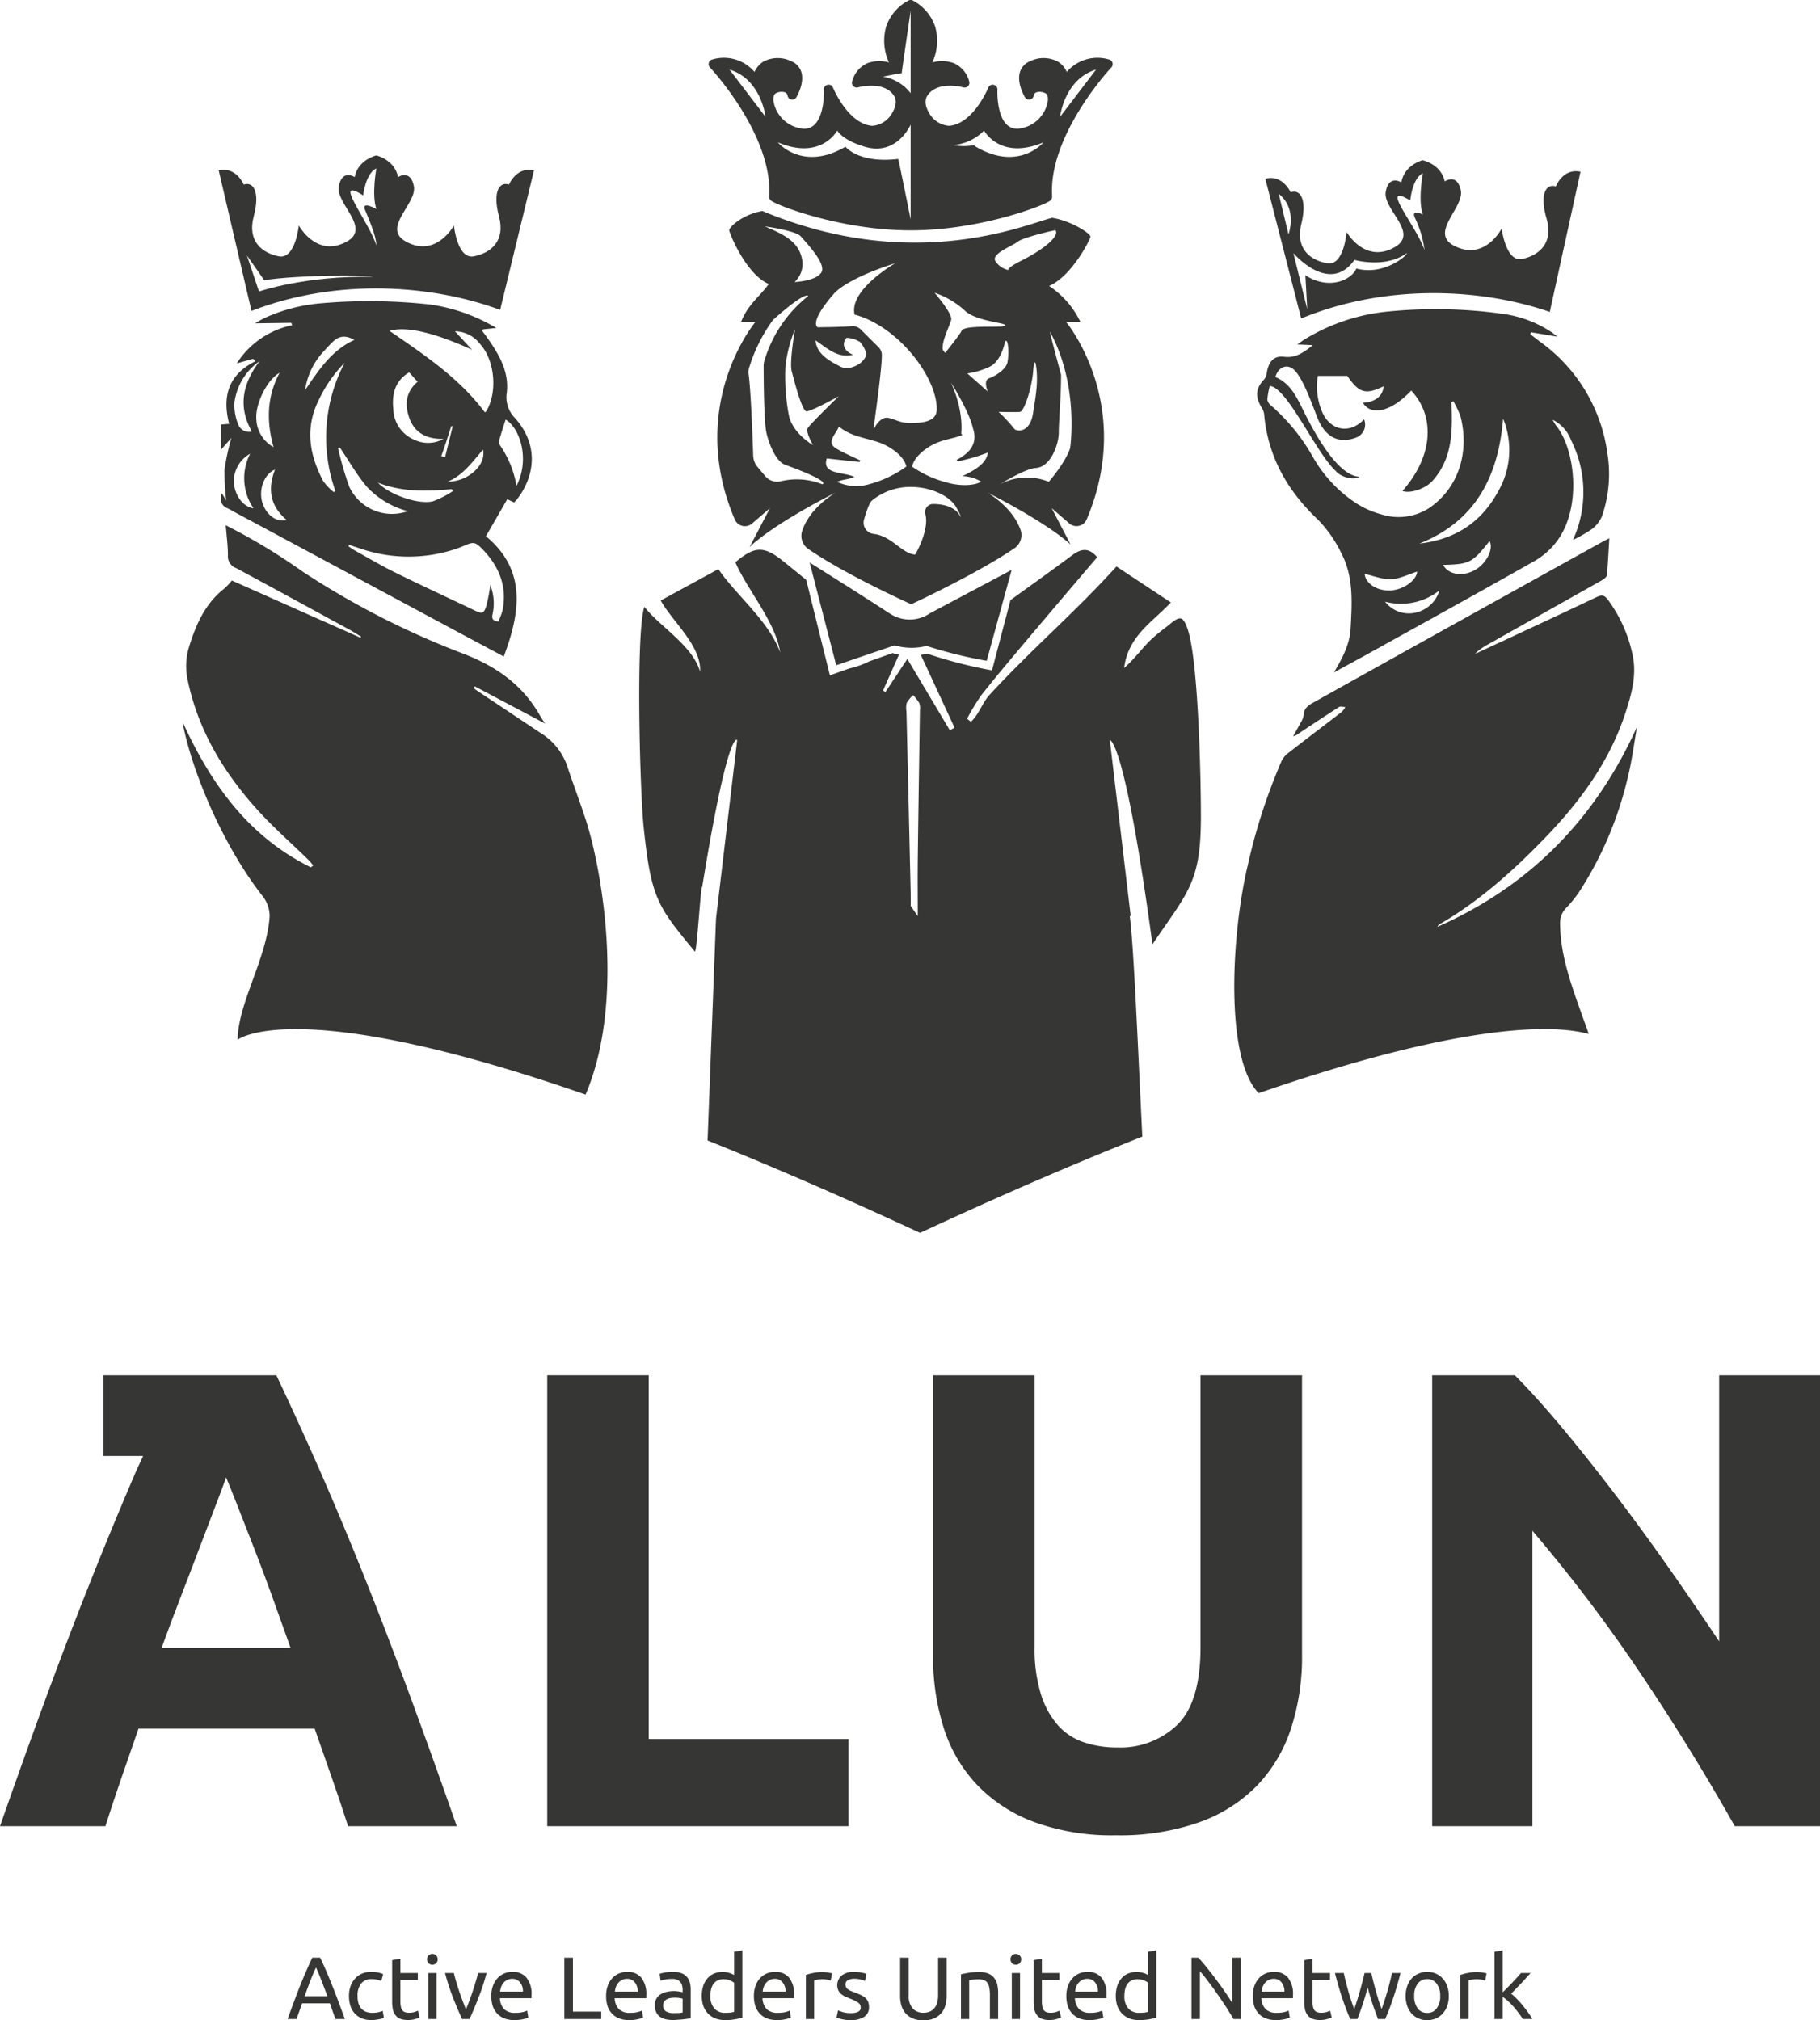
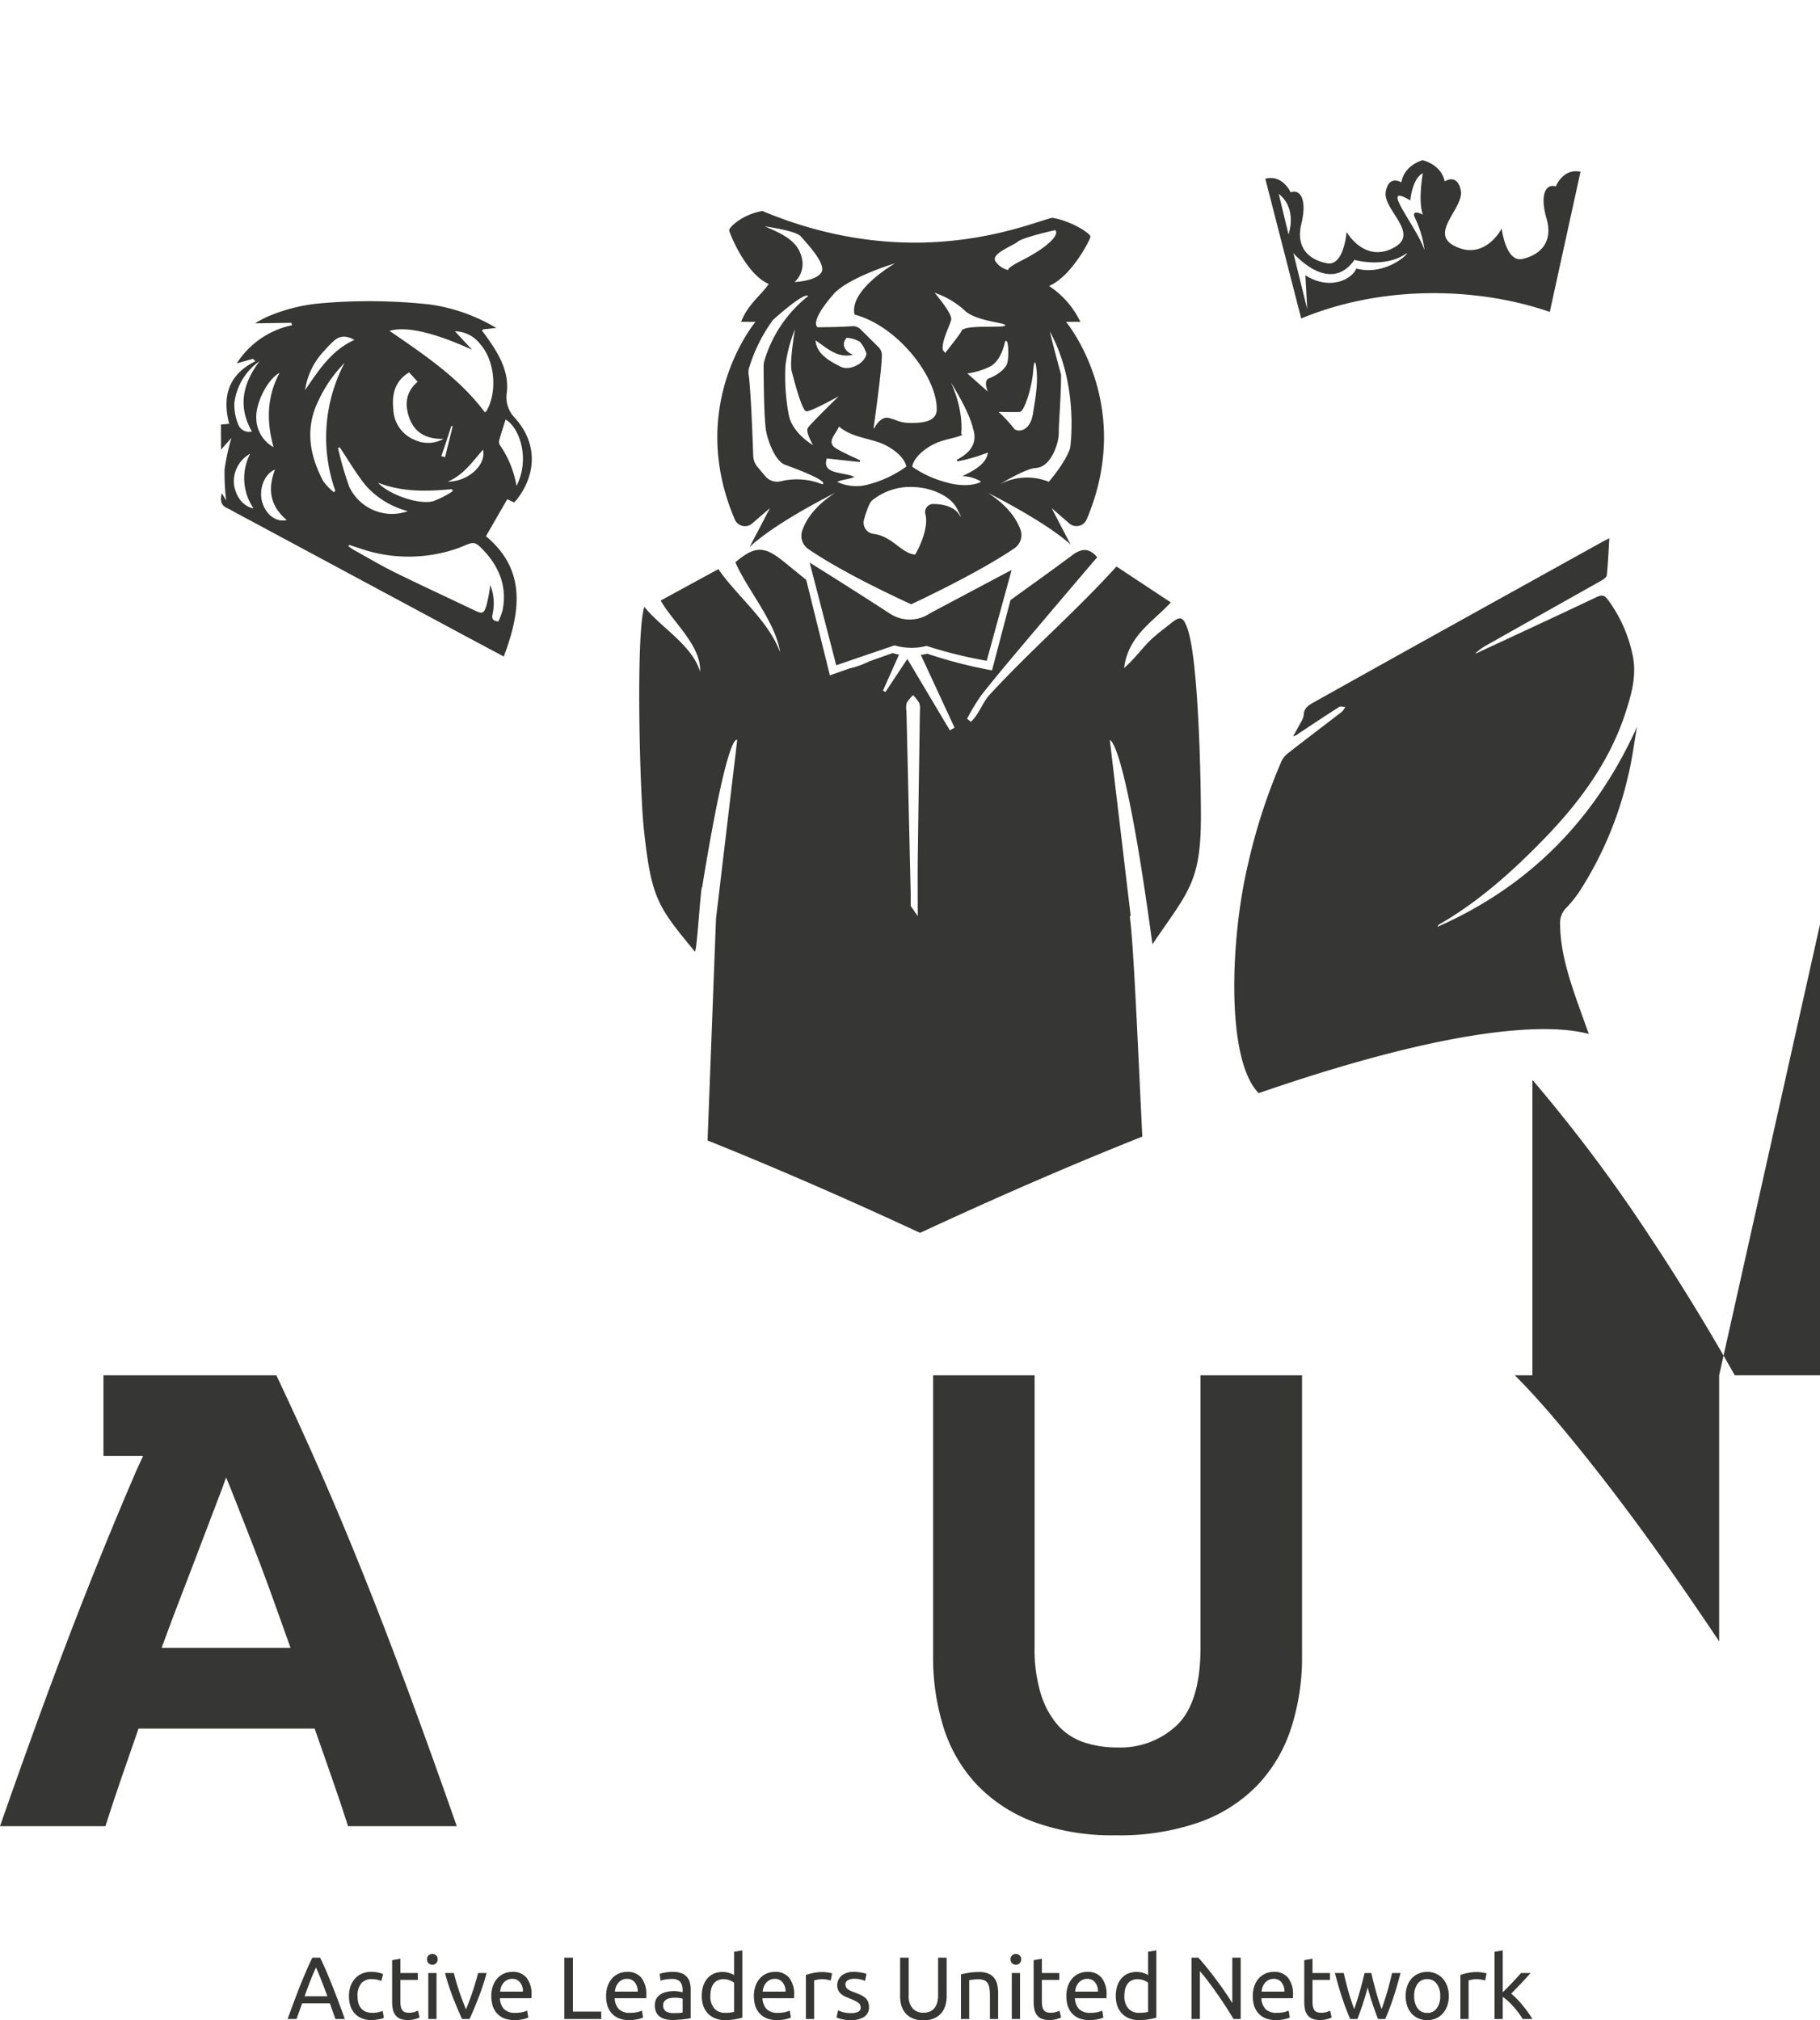
<svg xmlns="http://www.w3.org/2000/svg" viewBox="0 0 327.062 363.103">
  <defs>
    <style>.cls-1{fill:#363635;}</style>
  </defs>
  <g id="Layer_2" data-name="Layer 2">
    <g id="Layer_1-2" data-name="Layer 1">
      <path class="cls-1" d="M284.042,159.897a65.021,65.021,0,0,0,8.514-20.335c.725-2.935,1.095-5.957,1.626-8.939-7.47,16.571-19.271,28.62-35.845,35.939a.759.759,0,0,1,.352-.455c7.11-4.11,13.145-9.526,18.827-15.389,6.364-6.567,11.71-13.785,14.581-22.591,1.094-3.357,2.061-6.743,1.298-10.362a25.37,25.37,0,0,0-4.39-9.901c-.636-.868-1.072-1.038-2.078-.559-7.117,3.381-14.269,6.687-21.41,10.015-.138.064-.288.103-.433.154a10.189,10.189,0,0,1,2.176-1.577q10.245-5.774,20.493-11.543c.399-.226.964-.603.999-.956.22-2.16.309-4.333.451-6.662-.517.263-.849.418-1.168.595q-14.907,8.271-29.811,16.547-11.115,6.179-22.212,12.388c-.853.479-1.704,1.013-1.729,2.241a3.77,3.77,0,0,1-.609,1.471c-.411.794-.861,1.567-1.295,2.349a2.36,2.36,0,0,0,1.001-.503c2.415-1.601,4.825-3.21,7.27-4.765.261-.166.736.002,1.111.015a4.068,4.068,0,0,1-.659.878c-3.241,2.505-6.514,4.969-9.738,7.494a3.995,3.995,0,0,0-1.167,1.575,103.922,103.922,0,0,0-5.95,18.409c-3.035,12.682-4.105,34.863,1.936,41.024l.035.003c38.548-13.321,53.975-12.109,59.293-10.627-2.565-7.278-5.093-13.339-5.155-19.744a3.821,3.821,0,0,1,1.151-2.969,21.211,21.211,0,0,0,2.535-3.22" />
-       <path class="cls-1" d="M227.158,74.319c.657,7.662,4.125,13.819,9.668,19.059a22.855,22.855,0,0,1,4.281,6.176c2.175,4.221,1.848,8.86,1.601,13.421-.151,2.794-1.423,5.231-2.996,7.88,2.601-1.424,4.919-2.678,7.224-3.957,9.644-5.354,19.307-10.678,28.904-16.116a13.318,13.318,0,0,0,3.776-3.3c4.734-6.011,3.479-16.786.016-21.004a8.346,8.346,0,0,1-.614-1.038,6.675,6.675,0,0,1,3.315,3.686,20.7,20.7,0,0,1,.338,17.905,24.824,24.824,0,0,0,3.322-1.885,5.694,5.694,0,0,0,1.869-2.33,23.125,23.125,0,0,0,1.019-11.178,29.585,29.585,0,0,0-11.951-20.095c-.65-.48-1.284-.982-1.925-1.473.043-.118.087-.237.13-.356,1.514.253,3.027.505,4.739.79-.424-.327-.699-.559-.993-.763a20.868,20.868,0,0,0-8.648-3.311,87.166,87.166,0,0,0-20.967-.426,35.137,35.137,0,0,0-14.823,4.989c-.363.208-.689.479-1.306.912,1.113.051,1.849.084,2.791.126-1.672,1.317-3.045,2.348-5.17,2.091-1.888-.229-2.804.908-3.124,2.957a2.074,2.074,0,0,1-.423,1.064c-1.527,1.628-1.701,2.976-.589,4.95a3.329,3.329,0,0,1,.536,1.226m18.085,28.826c1.554.338,3.172,1.016,4.757.945,1.594-.072,3.155-.89,4.665-1.361-.089,1.598-2.588,3.384-5.038,3.401-2.367.016-4.296-1.391-4.384-2.985m9.509,6.861a5.398,5.398,0,0,1-5.848-1.867,11.158,11.158,0,0,0,9.767-2.024,5.705,5.705,0,0,1-3.919,3.891m10.331-7.574c-2.205,1.252-4.772.892-5.753-.901,4.777-.126,5.241-.368,8.34-4.285.798,1.353-.532,4.02-2.587,5.186m5.032-27.196a14.855,14.855,0,0,1-.759,12.848c-3.078,5.798-7.851,8.862-14.29,9.614,10.167-4.054,14.208-12.155,15.049-22.462m-41.936-5.865c3.145.233,8.309,12.043,11.901,15.321.697.932,3.143,1.751,4.221.988-4.625-.135-9.639-11.049-10.597-12.934-1.048-2.06-2.202-4.018-4.511-4.98.546-1.976,2.341-2.503,3.593-1.061,1.128,1.301,2.253,3.852,3.814,8.018,1.561,4.167,4.208,4.976,7.038,3.94a2.495,2.495,0,0,0,1.495-3.304c-2.707,2.868-6.447,1.955-7.741-1.862a11.44,11.44,0,0,1-.572-5.936h5.296c2.127,3.092,3.28,3.437,6.543,1.86-.201,1.795-1.475,2.808-3.74,2.974,1.537,2.468,5.142,1.555,8.686-2.201,4.452,4.781,3.818,11.982-1.589,18.045,1.473.533,4.143-.441,5.331-1.737,3.509-3.829,3.68-8.505,3.524-13.284-.01-.317-.047-.633-.072-.949.122-.052.245-.104.367-.155a15.353,15.353,0,0,1,1.271,2.65c1.608,6.04-.025,12.755-5.627,16.553a10.166,10.166,0,0,1-8.632,1.107,15.993,15.993,0,0,1-4.495-2.002,24.199,24.199,0,0,1-7.745-8.29,34.824,34.824,0,0,0-7.495-9.22,1.793,1.793,0,0,1-.705-1.1,15.149,15.149,0,0,1,.441-2.441" />
-       <path class="cls-1" d="M105.235,196.725c7.134-16.81,2.908-40.329.132-49.071-1.067-3.363-2.355-6.659-3.447-10.016a11.386,11.386,0,0,0-4.861-5.959q-5.595-3.74-11.199-7.464c-.253-.169-.495-.353-.743-.531.066-.109.132-.219.198-.329q6.328,3.344,12.642,6.678c-.262-.404-.592-.857-.866-1.34-2.96-5.224-7.29-8.643-13.612-11.125a149.442,149.442,0,0,1-29.057-14.808,107.167,107.167,0,0,0-13.855-8.357c.153,1.971.402,3.734.388,5.494a2.223,2.223,0,0,0,1.474,2.207c6.763,3.631,13.496,7.314,20.233,10.989.76.415,1.487.887,2.228,1.332l-.118.182q-11.532-5.128-23.105-10.275a11.182,11.182,0,0,1-1.293,1.393c-3.489,2.711-5.133,6.446-6.383,10.476a11.775,11.775,0,0,0-.251,6.086c1.863,8.909,6.403,16.471,12.458,23.194,2.871,3.186,6.135,6.033,9.213,9.042.32.313.588.677.879,1.017-.141.115-.284.229-.425.343-11.21-5.529-17.906-14.957-22.925-25.856-.025.104-.074.186-.058.254.166.752.329,1.504.518,2.251,2.396,9.451,7.762,20.89,13.904,28.668a5.895,5.895,0,0,1,1.152,3.44c-.459,7.538-5.708,15.674-5.747,22.22,0,0,10.255-8.315,62.526,9.865" />
      <path class="cls-1" d="M92.391,90.299c.204-.221.38-.389.528-.578,3.047-3.901,4.12-9.574-.375-14.592a5.31,5.31,0,0,1-1.463-4.622c.42-3.853-1.535-7.035-3.704-10.066-.244-.342-.5-.675-.751-1.012l.18-.237,2.385-.247a31.935,31.935,0,0,0-11.892-4.217,99.925,99.925,0,0,0-19.884-.197,30.741,30.741,0,0,0-9.232,2.333,16.447,16.447,0,0,0-2.328,1.235l.019.011,6.481-.091c.045.145.089.289.134.434a15.484,15.484,0,0,0-9.94,6.856c1.085-.307,2.002-.566,2.919-.825.142.146.285.292.427.439-4.957,2.456-5.952,6.439-4.713,11.247-.579.052-.979.088-1.482.132.005,1.495.011,2.949.017,4.514.679-.769,1.262-1.428,1.862-2.109a41.827,41.827,0,0,0-1.223,5.657,39.633,39.633,0,0,0,.29,5.597c-.198-.336-.442-.749-.784-1.33-.347,1.354-.153,2.232,1.037,2.725a12.3,12.3,0,0,1,1.089.588q20.013,10.75,40.028,21.501c2.79,1.498,5.587,2.986,8.513,4.55,3.022-8.016,4.099-15.577-3.206-21.621,1.335-2.313,2.576-4.464,3.839-6.654.261.123.732.345,1.229.579m-45.745-25.386c-2.972,3.944-3.975,8.072-1.384,12.64a2.08,2.08,0,0,1-2.448-1.253,9.407,9.407,0,0,1-.699-3.84,10.742,10.742,0,0,1,4.531-7.547m-4.57,22.357a5.658,5.658,0,0,1,2.88-5.724,9.595,9.595,0,0,0,.602,9.817c-1.773-.305-3.089-1.948-3.482-4.093m8.165-20.258c-2.334,4.351-2.348,8.787-1.087,13.352a6.038,6.038,0,0,1-3.097-5.17c-.156-2.761,2.06-7.09,4.184-8.182m-3.061,23.424c-.773-2.314.235-5.225,2.241-6.042-1.365,3.507-.886,6.57,2.11,9.067-1.858.436-3.626-.857-4.351-3.025m26.365-15.353c.969,2.758,3.188,3.87,6.153,3.788a5.636,5.636,0,0,1-5.142.204,6.124,6.124,0,0,1-3.872-5.494c-.347-3.147.589-5.324,2.847-6.652.515.573.998,1.109,1.52,1.689-2.174,1.833-2.327,4.127-1.506,6.465m6.437,7.084c-.226-.065-.451-.129-.677-.193.294-.857.595-1.712.88-2.572.313-.942.611-1.888.915-2.832l.246.059q-.682,2.769-1.364,5.538m6.817-1.345c.646,2.726-2.717,5.772-6.329,5.739,2.806-1.175,4.421-3.573,6.329-5.739m-5.603,7.086c.06.122.12.243.18.364a17.198,17.198,0,0,1-3.582,1.821c-2.64.65-7.909-1.226-9.875-3.341,4.394,1.709,8.822,1.587,13.277,1.156m-22.901-24.894c.518-.579,1.05-1.152,1.621-1.68,1.096-1.013,2.253-1.087,3.767-.242-4.051,1.833-6.339,5.31-8.857,9.031a12.831,12.831,0,0,1,3.469-7.109m1.693,25.438a9.999,9.999,0,0,1-1.903-1.98c-2.497-4.718-3.305-9.571-.811-14.569a24.084,24.084,0,0,1,4.65-6.686,28.747,28.747,0,0,0-1.663,22.999c-.091.079-.182.158-.273.236m1.072-8.045c1.584,2.348,2.996,4.833,4.8,7.006a15.366,15.366,0,0,0,7.432,4.454,8.474,8.474,0,0,1-10.553-4.444,59.232,59.232,0,0,1-2.002-6.939c.107-.025.215-.051.323-.077m29.246,29.313a12.5,12.5,0,0,1-.75,1.972c-1.095-.085-1.209-.612-1.029-1.364a9.072,9.072,0,0,0-.412-5.18,34.239,34.239,0,0,1-.677,3.595c-.486,1.602-.758,1.635-2.271.909-4.727-2.269-9.494-4.46-14.196-6.778-2.514-1.24-4.927-2.675-7.379-4.033-.344-.191-.654-.443-.979-.666l.127-.25c.613.202,1.224.409,1.839.605a26.711,26.711,0,0,0,17.454.086c.351-.124.703-.248,1.044-.395,2.06-.884,2.272-.95,3.811.68,2.877,3.049,4.277,6.622,3.418,10.819m-2.905-35.833a1.113,1.113,0,0,1-.263.225c-4.553-6.104-10.797-10.294-17.143-14.647,3.086-.911,8.276.399,14.839,3.397-.993-1.073-1.986-2.145-3.079-3.325a5.811,5.811,0,0,1,4.553,2.33c2.634,2.936,3.119,8.633,1.093,12.02m2.322,5.183c.349-1.235.757-2.455,1.138-3.668,2.495,1.445,4.451,7.024,1.956,11.93a18.097,18.097,0,0,0-3.002-7.359,1.169,1.169,0,0,1-.092-.903" />
      <path class="cls-1" d="M195.29,93.318c8.725-20.597-3.72-35.477-3.72-35.477h2.579a16.006,16.006,0,0,0-5.627-6.444c4.074-1.756,7.385-8.321,7.437-8.854.053-.532-3.323-2.815-6.867-3.4-4.183.931-24.605,10.272-52.084-1.219-3.566.585-6.022,2.935-5.969,3.467s3.007,7.893,7.104,9.649c-1.411,2.077-3.712,3.596-4.97,6.801h2.594s-12.523,14.888-3.734,35.492a1.979,1.979,0,0,0,3.112.765l3.216-2.772-3.672,7.025a13.034,13.034,0,0,1,1.528-1.336c4.988-4.026,13.878-8.451,13.878-8.451-3.752,2.427-5.335,4.957-5.967,6.935a2.872,2.872,0,0,0,1.18,3.209c6.834,4.69,18.44,9.891,18.44,9.891s11.741-5.423,18.507-10.035a2.864,2.864,0,0,0,1.163-3.27c-.674-1.945-2.273-4.385-5.897-6.73,0,0,10.18,5.067,14.862,9.29l-3.393-6.528,3.182,2.757a1.98,1.98,0,0,0,3.118-.765m-12.372-49.894c1.063-.83,6.717-2.063,6.717-2.063.775.728-1.038,2.919-6.057,5.462-2.801,1.419-2.379,1.714-2.379,1.714a3.755,3.755,0,0,1-2.283-1.541c-.966-1.347,2.938-2.742,4.002-3.572m-9.595,12.342c2.115,2.115,8.151,2.235,7.224,2.794-.664.399-7.421-.26-7.783.958-.127.427-2.913,3.911-2.913,3.911l-.411-.519c-.33-1.397,1.209-4.31,1.488-5.428.28-1.117-2.993-4.869-2.993-4.869a15.264,15.264,0,0,1,5.388,3.153m-12.452-8.448s-8.339,4.752-7.301,9.222c7.834,2.075,14.907,11.354,14.764,17.106-.053,2.112-2.514,2.371-4.586,2.371s-2.398-.495-3.995-.894c-1.596-.399-2.634,1.835-2.634,1.835h-.133c.645-4.683,1.485-10.927,1.484-13.145a1.995,1.995,0,0,0-.592-1.417l-3.214-3.193a1.97,1.97,0,0,0-1.547-.578c-2.344.181-6.188.187-6.188.187s-1.703-.771,3.086-6.199c3.062-2.981,10.856-5.295,10.856-5.295m-9.061,13.878q.148-.242.296-.481a4.955,4.955,0,0,1,2.452.747,5.787,5.787,0,0,1,1.152,2.124c-.295,1.76-3.067,3.131-4.657,2.315-1.839-.945-4.322-2.215-4.497-4.725,2.032,1.349,3.952,3.292,6.747,2.573-1.388-.505-1.972-1.61-1.493-2.553m-14.368-20.51s5.617.754,6.495,1.824c.878,1.069,4.637,4.884,3.665,6.455-.972,1.57-4.817,1.727-4.817,1.727a4.418,4.418,0,0,0,1.247-4.543c-.767-2.937-3.535-4.159-6.59-5.463m10.32,46.346a12.293,12.293,0,0,0-7.424-.543,2.781,2.781,0,0,1-2.812-.905l-1.373-1.634a3.376,3.376,0,0,1-.8-2.075c-.104-3.143-.416-11.755-.83-14.66a2.612,2.612,0,0,1,.116-1.177,28.717,28.717,0,0,1,4.262-8.527s5.523-5.042,6.354-4.324a23.301,23.301,0,0,0-7.904,11.686,3.105,3.105,0,0,0-.125.89c.007,4.083.115,10.18.488,11.932.381,1.79,1.627,5.199,3.382,5.839,8.594,3.135,6.666,3.498,6.666,3.498m-2.616-10.074c-.399.719.958,3.034.958,3.034s-3.832-2.155-4.39-5.588a37.498,37.498,0,0,1-.559-8.7,25.147,25.147,0,0,1,1.716-6.546s-1.038,5.881-.599,7.557c.44,1.676,1.836,7.13,2.635,7.21.798.08,5.827-2.714,5.827-2.714s-5.189,5.029-5.588,5.747m5.288,9.645c1.102-.49,1.964-.382,3.118-.895-2.106-.948-5.905-.406-4.977-3.314q2.943.32,5.906.641c.036-.096.072-.191.108-.287-1.452-.712-3.001-1.346-4.334-2.156-1.84-1.117-.074-2.499.51-3.935,2.124,1.792,4.698,1.993,7.203,2.859,1.924.664,4.519,2.413,4.897,4.335a20.245,20.245,0,0,1-6.7,3.181,8.132,8.132,0,0,1-5.731-.429m22.123,6.219s-.738-2.2-4.834-2.243a1.448,1.448,0,0,0-1.436,1.794c.525,1.873-.419,4.838-1.823,7.303-2.44-.176-4.125-3.317-7.464-3.722a2.034,2.034,0,0,1-1.736-2.565c.421-1.475.97-3.066,1.456-3.447a10.858,10.858,0,0,1,6.929-2.427c3.688,0,6.801,1.597,7.998,3.353a10.918,10.918,0,0,1,1.004,1.954Zm.387-7.246a6.787,6.787,0,0,1,3.374.986c-1.219.76-3.892.832-6.168.152a19.461,19.461,0,0,1-6.235-2.837c.356-1.927,2.862-3.717,4.722-4.412,1.645-.615,2.971-.721,4.294-1.289-.125-.153-.202-.261-.202-.261s.574-3.812-1.825-9.138c0,0,3.25,5.084,3.936,8.183l.001-.001c1.146,3.336-1.511,4.943-2.915,5.678.035.095.071.19.107.285a30.792,30.792,0,0,0,5.488-1.59c-.22,2.028-2.54,3.263-4.577,4.244m4.577-15.194-3.679-3.26a13.94,13.94,0,0,0,3.953-1.182c2.181-.999,2.817-4.543,2.817-4.543.636-.863.726,2.59.408,3.816-.318,1.227-2.135,2.363-3.271,2.772-1.136.408-.228,2.397-.228,2.397m5.767,3.643c.798-.079,2.158-4.45,2.373-7.268.131-1.728.35-2.083.513-1.053.439,2.763,0,5.268-.558,8.7-.559,3.433-3.034,3.273-3.433,2.554a26.538,26.538,0,0,0-2.734-2.933s3.041.08,3.839,0m5.188,12.566a10.432,10.432,0,0,0-8.788.441s4.566-2.823,6.431-2.92c2.701-.14,4.155-4.28,4.148-6.382-.008-1.857.413-6.306.413-10.376-2.155-7.982-1.997-7.737-1.997-7.737,5.303,9.665,3.628,20.881,3.628,20.881s-.483,2.102-3.835,6.093" />
      <path class="cls-1" d="M159.959,110.305c-6.495-4.227-14.459-9.198-14.459-9.198l4.773,18.452,10.469-3.569a11.067,11.067,0,0,0,5.774.099,79.572,79.572,0,0,0,10.801,2.67l4.479-16.334-14.651,7.78a6.468,6.468,0,0,1-7.186.1" />
-       <path class="cls-1" d="M138.225,35.319a.954.954,0,0,0,.252.668c.783.816,12.574,5.406,25.053,5.406h.235c12.479,0,24.27-4.59,25.053-5.406a.941.941,0,0,0,.252-.682c-.716-11.02,10.533-23.068,10.65-23.189a.86.86,0,0,0-.419-1.422,7.252,7.252,0,0,0-7.598,2.236,4.106,4.106,0,0,0-1.526-1.812,5.46,5.46,0,0,0-5.032-.131,3.083,3.083,0,0,0-1.829,1.884c-.654,1.968.716,4.35.873,4.616a.885.885,0,0,0,.894.397.873.873,0,0,0,.693-.711.853.853,0,0,1,.364-.547,2.109,2.109,0,0,1,1.599.078c.632.215.615,1.065.542,1.551a5.96,5.96,0,0,1-5.261,4.867,2.676,2.676,0,0,1-2.164-.785c-1.52-1.532-1.677-4.999-1.61-6.203a.852.852,0,0,0-.665-.887.836.836,0,0,0-.984.515c-.028.064-2.684,6.51-7.045,6.849a4.472,4.472,0,0,1-3.639-2.402c-.319-.542-.984-1.923-.258-3.022,1.829-2.764,6.413-1.492,6.458-1.481a.861.861,0,0,0,.85-.229.842.842,0,0,0,.201-.859,4.917,4.917,0,0,0-2.812-3.287,6.269,6.269,0,0,0-3.808-.106,9.326,9.326,0,0,0,.509-6.433,8.335,8.335,0,0,0-4.037-4.713.894.894,0,0,0-.737,0,8.335,8.335,0,0,0-4.037,4.713,9.326,9.326,0,0,0,.509,6.433,6.314,6.314,0,0,0-3.808.106,4.905,4.905,0,0,0-2.807,3.287.847.847,0,0,0,.202.861.871.871,0,0,0,.85.227c.044-.011,4.618-1.286,6.451,1.479.727,1.101.062,2.482-.257,3.024a4.45,4.45,0,0,1-3.639,2.402c-4.356-.339-7.017-6.785-7.045-6.849a.822.822,0,0,0-.984-.515.854.854,0,0,0-.665.887c.067,1.204-.09,4.671-1.61,6.203a2.597,2.597,0,0,1-2.164.785,5.956,5.956,0,0,1-5.261-4.867c-.067-.486-.09-1.336.542-1.551a2.06,2.06,0,0,1,1.599-.078.859.859,0,0,1,.369.533.853.853,0,0,0,.677.73.882.882,0,0,0,.911-.402c.157-.266,1.521-2.648.866-4.613a3.076,3.076,0,0,0-1.828-1.887,5.46,5.46,0,0,0-5.032.131,4.1,4.1,0,0,0-1.526,1.812,7.252,7.252,0,0,0-7.598-2.236.861.861,0,0,0-.419,1.422c.117.121,11.366,12.169,10.65,23.203m58.739-22.809-6.466,8.487s.764-6.78,6.466-8.487M176.842,23.467s2.874,5.411,10.687,2.111c0,0-4.446,5.332-12.169.786l-.381-.274a9.821,9.821,0,0,1-3.646-.018,8.816,8.816,0,0,0,5.509-2.605m-18.239-9.698c0,.067,2.155-.472,3.435-.607,0-.202,1.609-11.248,1.609-11.248v14.84a7.908,7.908,0,0,0-5.044-2.985m-8.15,9.698s.876,1.617,4.513,2.762c6.129,2.155,8.681-3.839,8.681-3.839v17.041s-2.038-10.209-2.238-10.867c-7.139.853-9.474-2.2-9.474-2.2-7.723,4.546-12.169-.786-12.169-.786,7.813,3.3,10.687-2.111,10.687-2.111m-12.887-2.469-6.466-8.487c5.703,1.707,6.466,8.487,6.466,8.487" />
-       <path class="cls-1" d="M89.882,55.694l6.078-25.067c-3.148-.748-4.497,2.549-4.497,2.549-1.648-.6-2.997,1.199-1.798,5.696,1.199,4.496-1.499,6.594-4.497,7.193-2.997.6-3.597-5.545-3.597-5.545s-3.168,5.873-8.593,2.914c-4.522-2.465,1.999-6.81,1.399-9.959-.6-3.147-2.847-1.648-2.847-1.648-.6-3.147-3.898-3.897-3.898-3.897s-3.297.75-3.896,3.897c0,0-2.249-1.499-2.848,1.648-.599,3.149,5.92,7.494,1.399,9.959-5.425,2.959-8.593-2.914-8.593-2.914s-.6,6.145-3.597,5.545c-2.997-.599-5.696-2.697-4.497-7.193,1.2-4.497-.15-6.296-1.798-5.696,0,0-1.349-3.297-4.497-2.549l5.887,25.249c15.535-6.006,32.643-4.659,44.69-.182m-24.61-20.575c-.032,0,.439-3.996,2.361-4.849,0,0-.876,4.76,0,7.286,0,0-2.72-1.516-2.047.134.674,1.651,2.047,4.749,2.047,6.41-1.383-4.4-8.122-12.618-2.361-8.981m-17.804,15.234c6.53-.984,18.486-.913,19.536-.6-12.28-.224-20.461,2.639-20.461,2.639l-2.173-6.484Z" />
      <path class="cls-1" d="M278.503,56.06l5.52-25.195c-3.164-.679-4.44,2.647-4.44,2.647-1.66-.562-2.969,1.266-1.671,5.735,1.299,4.468-1.352,6.626-4.336,7.291-2.983.666-3.719-5.464-3.719-5.464s-3.036,5.942-8.526,3.105c-4.575-2.364,1.847-6.853,1.178-9.988-.67-3.133-2.884-1.584-2.884-1.584-.669-3.134-3.983-3.81-3.983-3.81s-3.279.822-3.809,3.983c0,0-2.281-1.449-2.81,1.711-.529,3.161,6.085,7.36,1.619,9.925-5.358,3.078-8.655-2.723-8.655-2.723s-.463,6.157-3.473,5.624c-3.01-.532-5.754-2.57-4.655-7.092s-.29-6.29-1.925-5.654c0,0-1.422-3.267-4.552-2.449l6.446,25.112c15.398-6.349,32.531-5.382,44.675-1.174m-46.955-13.936-1.751-7.275c3.435,2.706,1.751,7.275,1.751,7.275m21.894-6.087c-.032,0,.35-4.005,2.253-4.901,0,0-.924,4.924.007,7.429,0,0-2.165-1.095-1.455.539a19.239,19.239,0,0,1,1.755,5.859c-1.48-4.369-8.4-12.434-2.56-8.926m-10.039,10.667c.404.135,5.658,1.482,9.429-1.213.202.27-4.041,4.12-9.092,2.773-.809,1.954-4.76,3.997-9.161,1.213l.337,6.103-2.492-10.089s6.466,7.611,10.979,1.213" />
      <path class="cls-1" d="M203.019,164.64h.173l-3.751-31.625s2.635-.472,7.657,36.695c6.221-9.202,8.612-10.982,8.705-22.169.049-5.918-.369-29.049-2.446-34.67-.764-2.068-1.271-2.213-2.996-.806-1.781,1.452-1.387,1.017-3.121,2.526-1.707,1.485-3.106,3.609-5.234,5.468.737-5.843,5.187-8.299,8.399-11.788-3.36-2.222-6.551-4.331-9.769-6.458-7.459,8.241-15.506,15.09-22.866,23.131-1.201,1.313-1.943,3.609-3.304,4.776q-.337-.276-.675-.551a37.671,37.671,0,0,1,2.533-4.194c2.567-3.263,5.249-6.437,7.926-9.612q6.432-7.626,12.918-15.213c-1.428-1.705-2.796-1.626-4.462-.384-3.673,2.736-7.399,5.401-11.116,8.078l-3.323,12.636a82.791,82.791,0,0,1-11.634-2.999c-.401.096-.784.162-1.157.217,2.034,4.392,4.049,8.741,6.061,13.086q-.424.233-.849.465c-2.525-4.24-5.051-8.479-7.636-12.821-1.351,2.038-2.644,3.99-3.938,5.942-.143-.089-.285-.179-.428-.269.923-2.074,1.86-4.183,2.868-6.447a7.693,7.693,0,0,1-1.14-.286l-4.218,1.5a15.813,15.813,0,0,1-3.59,1.277l-3.469,1.233-4.256-17.161c-1.393-1.134-2.784-2.27-4.184-3.395-3.409-2.74-5.081-2.698-8.547.229,2.106,4.916,7.228,10.705,8.049,16.205-2.07-5.72-8.008-10.372-11.101-14.973-3.541,1.927-6.899,3.755-10.368,5.643,2.027,3.694,7.361,8.16,7.066,12.774-1.365-4.736-7.219-8.069-10.007-11.645-1.544,4.779-.821,32.959-.108,39.739,1.346,12.789,2.52,14.103,9.171,22.213.38.464,1.074-12.124,1.329-11.577,4.71-28.975,6.295-26.415,6.295-26.415l-3.806,32.075-1.518,39.879c11.24,4.51,23.875,9.957,38.188,16.604,15.063-6.996,28.271-12.663,39.94-17.303-.775-15.672-1.563-34.771-2.261-39.63m-37.708-36.967c-.125,8.824-.272,17.647-.383,26.471-.043,3.369-.007,6.737-.007,10.496l-1.267-1.821c.006-.919.009-1.811-.01-2.685q-.367-16.126-.75-32.254a3.871,3.871,0,0,1,.041-1.54,6.474,6.474,0,0,1,1.157-1.406,8.53,8.53,0,0,1,1.107,1.422,3.022,3.022,0,0,1,.112,1.317" />
      <path class="cls-1" d="M65.346,283.069q-3.936-9.822-7.812-18.653-3.879-8.826-7.871-17.248h-31.073V261.67h7.124c-.409.93-.856,1.809-1.261,2.746q-3.813,8.832-7.741,18.653-3.927,9.824-8.035,20.931Q4.57,315.109,0,328.206H18.944q1.33-4.194,2.869-8.653,1.543-4.455,3.081-8.887H56.543q1.536,4.41,3.098,8.865,1.56,4.451,2.907,8.675h19.537q-4.581-13.094-8.693-24.206-4.109-11.109-8.046-20.931m-36.304,13.095q1.911-5.25,3.772-10.041,1.854-4.789,3.354-8.77,1.501-3.98,2.678-7.022c.784-2.025,1.383-3.625,1.786-4.804q.726,1.726,1.916,4.76,1.183,3.037,2.749,7.02,1.568,3.986,3.315,8.786,1.738,4.801,3.604,10.071Z" />
-       <polygon class="cls-1" points="116.582 247.168 98.34 247.168 98.34 328.205 152.483 328.205 152.483 312.536 116.582 312.536 116.582 247.168" />
      <path class="cls-1" d="M215.739,296.047q0,9.824-4.148,13.917a14.749,14.749,0,0,1-10.817,4.093,18.557,18.557,0,0,1-6.026-.936,10.859,10.859,0,0,1-4.676-3.1,15.399,15.399,0,0,1-3.037-5.612,27.328,27.328,0,0,1-1.111-8.362V247.168H167.682v50.401a41.857,41.857,0,0,0,1.927,13.037,26.584,26.584,0,0,0,5.967,10.174,27.403,27.403,0,0,0,10.228,6.666,40.887,40.887,0,0,0,14.736,2.395,43.083,43.083,0,0,0,14.965-2.338,27.191,27.191,0,0,0,10.408-6.606,26.855,26.855,0,0,0,6.081-10.231,41.139,41.139,0,0,0,1.987-13.097V247.168H215.739Z" />
-       <path class="cls-1" d="M308.94,247.168v47.828q-4.214-6.316-9.004-13.154-4.802-6.843-9.651-13.215-4.851-6.374-9.527-11.987-4.679-5.61-8.536-9.472h-14.855v81.037h18.013v-53.089a279.805,279.805,0,0,1,19.406,25.61q9.121,13.566,16.958,27.479h15.318v-81.037Z" />
+       <path class="cls-1" d="M308.94,247.168v47.828q-4.214-6.316-9.004-13.154-4.802-6.843-9.651-13.215-4.851-6.374-9.527-11.987-4.679-5.61-8.536-9.472h-14.855h18.013v-53.089a279.805,279.805,0,0,1,19.406,25.61q9.121,13.566,16.958,27.479h15.318v-81.037Z" />
      <path class="cls-1" d="M271.562,358.315a9.303,9.303,0,0,1,1.002.907,14.058,14.058,0,0,1,1.05,1.177q.525.62.986,1.272a13.366,13.366,0,0,1,.78,1.193h-1.734a11.479,11.479,0,0,0-.78-1.129,13.247,13.247,0,0,0-.906-1.114,12.43,12.43,0,0,0-.97-.986,8.688,8.688,0,0,0-.939-.747v3.976h-1.479V350.776l1.479-.254v7.539l.843-.843q.462-.462.907-.939.446-.477.843-.906.398-.445.684-.78h1.733c-.243.265-.509.557-.795.875s-.583.642-.891.97q-.46.477-.938.971-.461.477-.875.906m-6.071-3.897a3.305,3.305,0,0,1,.429.032,3.71,3.71,0,0,1,.493.064,4.135,4.135,0,0,1,.43.079,2.18,2.18,0,0,1,.302.064l-.255,1.288a4.36,4.36,0,0,0-.588-.143,4.605,4.605,0,0,0-1.034-.095,3.699,3.699,0,0,0-.827.095q-.398.079-.525.111v6.951h-1.479v-7.921a9.387,9.387,0,0,1,1.304-.35,8.059,8.059,0,0,1,1.75-.175m-6.678,4.311a3.493,3.493,0,0,0-.636-2.211,2.01,2.01,0,0,0-1.702-.827,2.052,2.052,0,0,0-1.718.827,3.56,3.56,0,0,0-.62,2.211,3.627,3.627,0,0,0,.62,2.226,2.069,2.069,0,0,0,1.718.812,2.026,2.026,0,0,0,1.702-.812,3.559,3.559,0,0,0,.636-2.226m1.543,0a5.229,5.229,0,0,1-.287,1.781,3.996,3.996,0,0,1-.811,1.368,3.547,3.547,0,0,1-1.224.891,4.175,4.175,0,0,1-3.118,0,3.707,3.707,0,0,1-1.24-.891,4.146,4.146,0,0,1-.796-1.368,5.644,5.644,0,0,1,0-3.547,4.114,4.114,0,0,1,.796-1.384,3.516,3.516,0,0,1,1.24-.874,3.981,3.981,0,0,1,3.118,0,3.369,3.369,0,0,1,1.224.874,3.966,3.966,0,0,1,.811,1.384,5.182,5.182,0,0,1,.287,1.766m-12.718,4.135q-.446-1.144-.955-2.608-.492-1.48-.906-3.07-.414,1.59-.907,3.07-.493,1.462-.938,2.608h-1.289q-.731-1.638-1.431-3.738-.701-2.098-1.32-4.533h1.59q.159.749.382,1.623.222.875.461,1.749.255.875.525,1.686.27.811.509,1.416.27-.748.525-1.575.27-.843.509-1.686.238-.858.445-1.67.224-.827.382-1.543h1.225q.142.716.35,1.543.205.812.445,1.67.238.843.493,1.686.27.828.541,1.575.239-.604.493-1.416.27-.812.525-1.686.253-.875.477-1.749.222-.876.382-1.623h1.527q-.621,2.435-1.321,4.533-.699,2.1-1.431,3.738Zm-11.776-8.271h3.134v1.241h-3.134v3.817a4.674,4.674,0,0,0,.096,1.034,1.602,1.602,0,0,0,.286.636,1.044,1.044,0,0,0,.477.318,2.105,2.105,0,0,0,.668.096,3.244,3.244,0,0,0,1.066-.143c.275-.106.466-.181.572-.223l.287,1.225a5.155,5.155,0,0,1-.78.27,4.229,4.229,0,0,1-1.272.175,4.058,4.058,0,0,1-1.4-.207,2.097,2.097,0,0,1-.875-.652,2.672,2.672,0,0,1-.477-1.05,7.584,7.584,0,0,1-.127-1.463v-7.38l1.479-.254Zm-5.051,3.34a2.422,2.422,0,0,0-.509-1.638,1.693,1.693,0,0,0-1.416-.652,1.932,1.932,0,0,0-.906.207,2.037,2.037,0,0,0-.652.509,2.501,2.501,0,0,0-.43.731,3.925,3.925,0,0,0-.191.843Zm-5.678.812a5.217,5.217,0,0,1,.318-1.909,3.998,3.998,0,0,1,.843-1.368,3.426,3.426,0,0,1,1.209-.811,3.779,3.779,0,0,1,1.399-.27,3.171,3.171,0,0,1,2.561,1.049,4.758,4.758,0,0,1,.891,3.165v.255a2.305,2.305,0,0,1-.016.27h-5.662a3.026,3.026,0,0,0,.747,1.957,2.74,2.74,0,0,0,2.036.668,5.625,5.625,0,0,0,1.304-.128,5,5,0,0,0,.811-.27l.207,1.241a4.416,4.416,0,0,1-.954.302,6.634,6.634,0,0,1-1.527.159,5.042,5.042,0,0,1-1.877-.318,3.582,3.582,0,0,1-1.288-.907,3.776,3.776,0,0,1-.764-1.352,6.008,6.008,0,0,1-.238-1.733m-3.46,4.119q-.351-.588-.811-1.32-.446-.732-.971-1.511-.523-.795-1.097-1.606-.556-.812-1.113-1.559-.558-.763-1.082-1.432-.525-.668-.97-1.177v8.605h-1.511v-11.022h1.225q.747.795,1.59,1.861.86,1.048,1.686,2.179.843,1.113,1.575,2.195.747,1.082,1.256,1.924v-8.159h1.511v11.022Zm-15.354-12.088,1.479-.254v12.103q-.508.144-1.304.287a10.457,10.457,0,0,1-1.829.143,4.646,4.646,0,0,1-1.718-.302,3.694,3.694,0,0,1-1.304-.859,3.917,3.917,0,0,1-.843-1.352,5.417,5.417,0,0,1-.286-1.813,6.072,6.072,0,0,1,.239-1.75,4.02,4.02,0,0,1,.731-1.368,3.312,3.312,0,0,1,1.161-.89,4.169,4.169,0,0,1,2.847-.128,4.036,4.036,0,0,1,.827.366Zm0,5.567a3.032,3.032,0,0,0-.779-.43,2.944,2.944,0,0,0-1.113-.206,2.362,2.362,0,0,0-1.098.238,1.925,1.925,0,0,0-.731.636,2.62,2.62,0,0,0-.414.955,5.331,5.331,0,0,0-.127,1.193,3.235,3.235,0,0,0,.715,2.242,2.468,2.468,0,0,0,1.909.78,8.621,8.621,0,0,0,1.002-.048,5.483,5.483,0,0,0,.636-.127Zm-9.011,1.59a2.428,2.428,0,0,0-.509-1.638,1.696,1.696,0,0,0-1.416-.652,1.94,1.94,0,0,0-.907.207,2.057,2.057,0,0,0-.652.509,2.52,2.52,0,0,0-.429.731,3.867,3.867,0,0,0-.191.843Zm-5.679.812a5.199,5.199,0,0,1,.319-1.909,3.998,3.998,0,0,1,.843-1.368,3.415,3.415,0,0,1,1.208-.811,3.784,3.784,0,0,1,1.4-.27,3.172,3.172,0,0,1,2.561,1.049,4.764,4.764,0,0,1,.89,3.165v.255a2.11,2.11,0,0,1-.016.27h-5.662a3.032,3.032,0,0,0,.748,1.957,2.738,2.738,0,0,0,2.036.668,5.63,5.63,0,0,0,1.304-.128,5.029,5.029,0,0,0,.811-.27l.207,1.241a4.434,4.434,0,0,1-.955.302,6.62,6.62,0,0,1-1.526.159,5.042,5.042,0,0,1-1.877-.318,3.585,3.585,0,0,1-1.289-.907,3.776,3.776,0,0,1-.763-1.352,6.012,6.012,0,0,1-.239-1.733m-4.399-4.152h3.134v1.241H187.23v3.817a4.674,4.674,0,0,0,.096,1.034,1.616,1.616,0,0,0,.286.636,1.043,1.043,0,0,0,.477.318,2.104,2.104,0,0,0,.668.096,3.239,3.239,0,0,0,1.066-.143c.276-.106.467-.181.573-.223l.286,1.225a5.107,5.107,0,0,1-.78.27,4.23,4.23,0,0,1-1.272.175,4.062,4.062,0,0,1-1.4-.207,2.086,2.086,0,0,1-.874-.652,2.643,2.643,0,0,1-.477-1.05,7.503,7.503,0,0,1-.128-1.463v-7.38l1.479-.254Zm-4.675-1.495a.993.993,0,0,1-.683-.254.967.967,0,0,1-.271-.716.913.913,0,0,1,.271-.7.959.959,0,0,1,.683-.27.91.91,0,0,1,.669.27.891.891,0,0,1,.286.7.924.924,0,0,1-.955.97m.748,9.766h-1.479v-8.271h1.479Zm-10.612-8.032q.508-.127,1.352-.27a11.619,11.619,0,0,1,1.94-.144,4.08,4.08,0,0,1,1.638.287,2.411,2.411,0,0,1,1.034.779,2.888,2.888,0,0,1,.557,1.193,6.969,6.969,0,0,1,.159,1.543v4.644h-1.479v-4.326a6.495,6.495,0,0,0-.112-1.304,2.113,2.113,0,0,0-.334-.875,1.3,1.3,0,0,0-.636-.477,2.67,2.67,0,0,0-.986-.159c-.159,0-.323.005-.493.016-.17.01-.334.026-.493.047q-.222.016-.414.048c-.116.021-.201.037-.254.048v6.982h-1.479Zm-6.752,8.271a4.833,4.833,0,0,1-1.876-.334,3.556,3.556,0,0,1-1.305-.907,3.919,3.919,0,0,1-.763-1.384,5.957,5.957,0,0,1-.239-1.718v-6.918h1.543v6.743a3.338,3.338,0,0,0,.732,2.402,2.55,2.55,0,0,0,1.908.748,3.092,3.092,0,0,0,1.066-.175,2.206,2.206,0,0,0,.843-.573,2.597,2.597,0,0,0,.541-.97,4.786,4.786,0,0,0,.191-1.432v-6.743h1.542v6.918a5.595,5.595,0,0,1-.254,1.718,3.615,3.615,0,0,1-.763,1.384,3.566,3.566,0,0,1-1.305.907,4.718,4.718,0,0,1-1.861.334m-13.053-1.305a2.864,2.864,0,0,0,1.336-.238.806.806,0,0,0,.445-.764,1.014,1.014,0,0,0-.43-.859,6.808,6.808,0,0,0-1.415-.715q-.477-.191-.923-.382a3.488,3.488,0,0,1-.747-.477,2.047,2.047,0,0,1-.509-.652,2.301,2.301,0,0,1,.62-2.672,3.431,3.431,0,0,1,2.211-.652,5.147,5.147,0,0,1,.7.047,5.482,5.482,0,0,1,.652.096,4.666,4.666,0,0,1,.525.111q.238.064.366.111l-.271,1.273a3.491,3.491,0,0,0-.747-.255,4.595,4.595,0,0,0-1.225-.143,2.202,2.202,0,0,0-1.082.255.801.801,0,0,0-.461.763,1.121,1.121,0,0,0,.096.477,1.323,1.323,0,0,0,.318.382,3.09,3.09,0,0,0,.541.302c.212.096.466.196.763.302q.588.223,1.05.446a2.976,2.976,0,0,1,.779.493,1.866,1.866,0,0,1,.509.7,2.441,2.441,0,0,1,.175.986,1.965,1.965,0,0,1-.859,1.733,4.191,4.191,0,0,1-2.417.589,6.092,6.092,0,0,1-1.718-.191,8.319,8.319,0,0,1-.843-.27l.27-1.273c.17.064.44.159.811.287a4.696,4.696,0,0,0,1.48.19m-5.006-7.38a3.307,3.307,0,0,1,.429.032,3.708,3.708,0,0,1,.493.064,4.069,4.069,0,0,1,.429.079,2.173,2.173,0,0,1,.303.064l-.255,1.288a4.4,4.4,0,0,0-.588-.143,4.605,4.605,0,0,0-1.034-.095,3.693,3.693,0,0,0-.827.095q-.398.079-.525.111v6.951h-1.479v-7.921a9.384,9.384,0,0,1,1.304-.35,8.059,8.059,0,0,1,1.75-.175m-6.722,3.515a2.423,2.423,0,0,0-.509-1.638,1.693,1.693,0,0,0-1.415-.652,1.934,1.934,0,0,0-.907.207,2.048,2.048,0,0,0-.652.509,2.522,2.522,0,0,0-.43.731,3.866,3.866,0,0,0-.19.843Zm-5.678.812a5.217,5.217,0,0,1,.318-1.909,3.996,3.996,0,0,1,.843-1.368,3.428,3.428,0,0,1,1.209-.811,3.779,3.779,0,0,1,1.4-.27,3.17,3.17,0,0,1,2.56,1.049,4.758,4.758,0,0,1,.891,3.165v.255a2.112,2.112,0,0,1-.016.27h-5.662a3.031,3.031,0,0,0,.747,1.957,2.74,2.74,0,0,0,2.036.668,5.62,5.62,0,0,0,1.304-.128,5.045,5.045,0,0,0,.812-.27l.206,1.241a4.421,4.421,0,0,1-.954.302,6.623,6.623,0,0,1-1.527.159,5.042,5.042,0,0,1-1.877-.318,3.583,3.583,0,0,1-1.288-.907,3.761,3.761,0,0,1-.763-1.352,5.978,5.978,0,0,1-.239-1.733m-3.561-7.969,1.479-.254v12.103q-.508.144-1.304.287a10.456,10.456,0,0,1-1.829.143,4.646,4.646,0,0,1-1.718-.302,3.694,3.694,0,0,1-1.304-.859,3.917,3.917,0,0,1-.843-1.352,5.42,5.42,0,0,1-.286-1.813,6.034,6.034,0,0,1,.239-1.75,4.02,4.02,0,0,1,.731-1.368,3.312,3.312,0,0,1,1.161-.89,4.169,4.169,0,0,1,2.847-.128,4.037,4.037,0,0,1,.827.366Zm0,5.567a3.032,3.032,0,0,0-.779-.43,2.944,2.944,0,0,0-1.113-.206,2.362,2.362,0,0,0-1.098.238,1.925,1.925,0,0,0-.731.636,2.62,2.62,0,0,0-.414.955,5.338,5.338,0,0,0-.127,1.193,3.235,3.235,0,0,0,.715,2.242,2.468,2.468,0,0,0,1.909.78,8.621,8.621,0,0,0,1.002-.048,5.484,5.484,0,0,0,.636-.127Zm-10.981-1.956a4.097,4.097,0,0,1,1.495.238,2.28,2.28,0,0,1,.986.652,2.365,2.365,0,0,1,.54,1.002,4.755,4.755,0,0,1,.16,1.273v5.169q-.192.031-.541.095c-.223.032-.477.064-.764.096q-.429.048-.938.079-.494.048-.986.048a5.479,5.479,0,0,1-1.289-.143,2.966,2.966,0,0,1-1.017-.446,2.126,2.126,0,0,1-.668-.827,2.85,2.85,0,0,1-.239-1.224,2.415,2.415,0,0,1,.27-1.177,2.282,2.282,0,0,1,.764-.795,3.497,3.497,0,0,1,1.113-.446,6.101,6.101,0,0,1,1.336-.143,3.519,3.519,0,0,1,.461.032,2.851,2.851,0,0,1,.446.063c.148.022.275.043.381.064s.181.037.223.048v-.414a3.212,3.212,0,0,0-.079-.715,1.593,1.593,0,0,0-.287-.637,1.349,1.349,0,0,0-.572-.445,2.071,2.071,0,0,0-.923-.175,6.64,6.64,0,0,0-1.288.111,4.192,4.192,0,0,0-.811.207l-.175-1.225a4.389,4.389,0,0,1,.954-.238,7.728,7.728,0,0,1,1.448-.127m.127,7.411q.525,0,.922-.016a4.634,4.634,0,0,0,.684-.095v-2.465a1.76,1.76,0,0,0-.525-.127,4.837,4.837,0,0,0-.859-.064,5.748,5.748,0,0,0-.715.048,2.113,2.113,0,0,0-.684.206,1.38,1.38,0,0,0-.509.414,1.054,1.054,0,0,0-.207.684,1.208,1.208,0,0,0,.509,1.113,2.699,2.699,0,0,0,1.384.302m-6.467-3.865a2.427,2.427,0,0,0-.509-1.638,1.693,1.693,0,0,0-1.416-.652,1.933,1.933,0,0,0-.906.207,2.037,2.037,0,0,0-.652.509,2.5,2.5,0,0,0-.43.731,3.925,3.925,0,0,0-.191.843Zm-5.678.812a5.217,5.217,0,0,1,.318-1.909,3.998,3.998,0,0,1,.843-1.368,3.427,3.427,0,0,1,1.209-.811,3.774,3.774,0,0,1,1.399-.27,3.171,3.171,0,0,1,2.561,1.049,4.758,4.758,0,0,1,.891,3.165v.255a2.305,2.305,0,0,1-.016.27h-5.663a3.031,3.031,0,0,0,.748,1.957,2.738,2.738,0,0,0,2.036.668,5.631,5.631,0,0,0,1.304-.128,5,5,0,0,0,.811-.27l.207,1.241a4.416,4.416,0,0,1-.954.302,6.634,6.634,0,0,1-1.527.159,5.042,5.042,0,0,1-1.877-.318,3.575,3.575,0,0,1-1.288-.907,3.761,3.761,0,0,1-.764-1.352,6.008,6.008,0,0,1-.238-1.733m-.873,2.783v1.336h-6.632v-11.022h1.543v9.686Zm-14.076-3.595a2.428,2.428,0,0,0-.509-1.638,1.693,1.693,0,0,0-1.416-.652,1.933,1.933,0,0,0-.906.207,2.037,2.037,0,0,0-.652.509,2.498,2.498,0,0,0-.43.731,3.919,3.919,0,0,0-.191.843Zm-5.678.812a5.217,5.217,0,0,1,.318-1.909,3.995,3.995,0,0,1,.843-1.368,3.431,3.431,0,0,1,1.208-.811,3.783,3.783,0,0,1,1.4-.27,3.171,3.171,0,0,1,2.561,1.049,4.758,4.758,0,0,1,.891,3.165v.255a2.304,2.304,0,0,1-.016.27H89.835a3.032,3.032,0,0,0,.748,1.957,2.738,2.738,0,0,0,2.036.668,5.632,5.632,0,0,0,1.304-.128,4.993,4.993,0,0,0,.811-.27l.207,1.241a4.419,4.419,0,0,1-.954.302,6.635,6.635,0,0,1-1.527.159,5.042,5.042,0,0,1-1.877-.318,3.573,3.573,0,0,1-1.288-.907,3.764,3.764,0,0,1-.764-1.352,6.012,6.012,0,0,1-.238-1.733m-.848-4.152a40.45,40.45,0,0,1-1.463,4.454q-.827,2.131-1.606,3.817h-1.337q-.779-1.686-1.622-3.817a42.919,42.919,0,0,1-1.447-4.454h1.59q.192.78.446,1.67.27.876.556,1.75.303.858.605,1.67.302.812.572,1.447.272-.636.573-1.447.302-.812.588-1.67.303-.875.557-1.75.27-.89.461-1.67Zm-9.749-1.495a.993.993,0,0,1-.683-.254.967.967,0,0,1-.271-.716.913.913,0,0,1,.271-.7.959.959,0,0,1,.683-.27.91.91,0,0,1,.669.27.891.891,0,0,1,.286.7.924.924,0,0,1-.955.97m.748,9.766H76.965v-8.271h1.479Zm-6.495-8.271h3.134v1.241H71.949v3.817a4.675,4.675,0,0,0,.096,1.034,1.602,1.602,0,0,0,.286.636,1.043,1.043,0,0,0,.477.318,2.104,2.104,0,0,0,.668.096,3.239,3.239,0,0,0,1.066-.143c.276-.106.466-.181.572-.223l.287,1.225a5.148,5.148,0,0,1-.78.27,4.23,4.23,0,0,1-1.272.175,4.058,4.058,0,0,1-1.4-.207,2.096,2.096,0,0,1-.875-.652,2.67,2.67,0,0,1-.477-1.05,7.508,7.508,0,0,1-.127-1.463v-7.38l1.479-.254Zm-5.182,8.462a4.565,4.565,0,0,1-1.766-.318,3.63,3.63,0,0,1-1.272-.891,3.762,3.762,0,0,1-.764-1.352,5.731,5.731,0,0,1-.254-1.749,5.41,5.41,0,0,1,.27-1.75,4.142,4.142,0,0,1,.796-1.368,3.413,3.413,0,0,1,1.24-.906,4.006,4.006,0,0,1,1.654-.334,6.553,6.553,0,0,1,1.114.095,5.125,5.125,0,0,1,1.065.302l-.334,1.257a3.541,3.541,0,0,0-.779-.255,4.285,4.285,0,0,0-.923-.095,2.376,2.376,0,0,0-1.908.779,3.464,3.464,0,0,0-.652,2.275,4.88,4.88,0,0,0,.143,1.224,2.705,2.705,0,0,0,.477.955,2.282,2.282,0,0,0,.843.62,3.297,3.297,0,0,0,1.241.207,4.648,4.648,0,0,0,1.065-.112,3.898,3.898,0,0,0,.748-.238l.206,1.24a1.741,1.741,0,0,1-.365.159,5.268,5.268,0,0,1-.541.112,5.727,5.727,0,0,1-.652.095,4.579,4.579,0,0,1-.652.048m-7.927-4.279q-.51-1.383-1.018-2.672-.493-1.304-1.034-2.497-.557,1.192-1.066,2.497-.492,1.289-.986,2.672Zm1.447,4.088q-.27-.715-.509-1.4-.239-.699-.493-1.415h-4.994l-1.002,2.815H51.682q.636-1.749,1.193-3.229.557-1.494,1.082-2.831.54-1.336,1.065-2.545.525-1.224,1.098-2.417h1.415q.573,1.192,1.098,2.417.525,1.209,1.05,2.545.54,1.337,1.097,2.831.556,1.479,1.193,3.229Z" />
    </g>
  </g>
</svg>